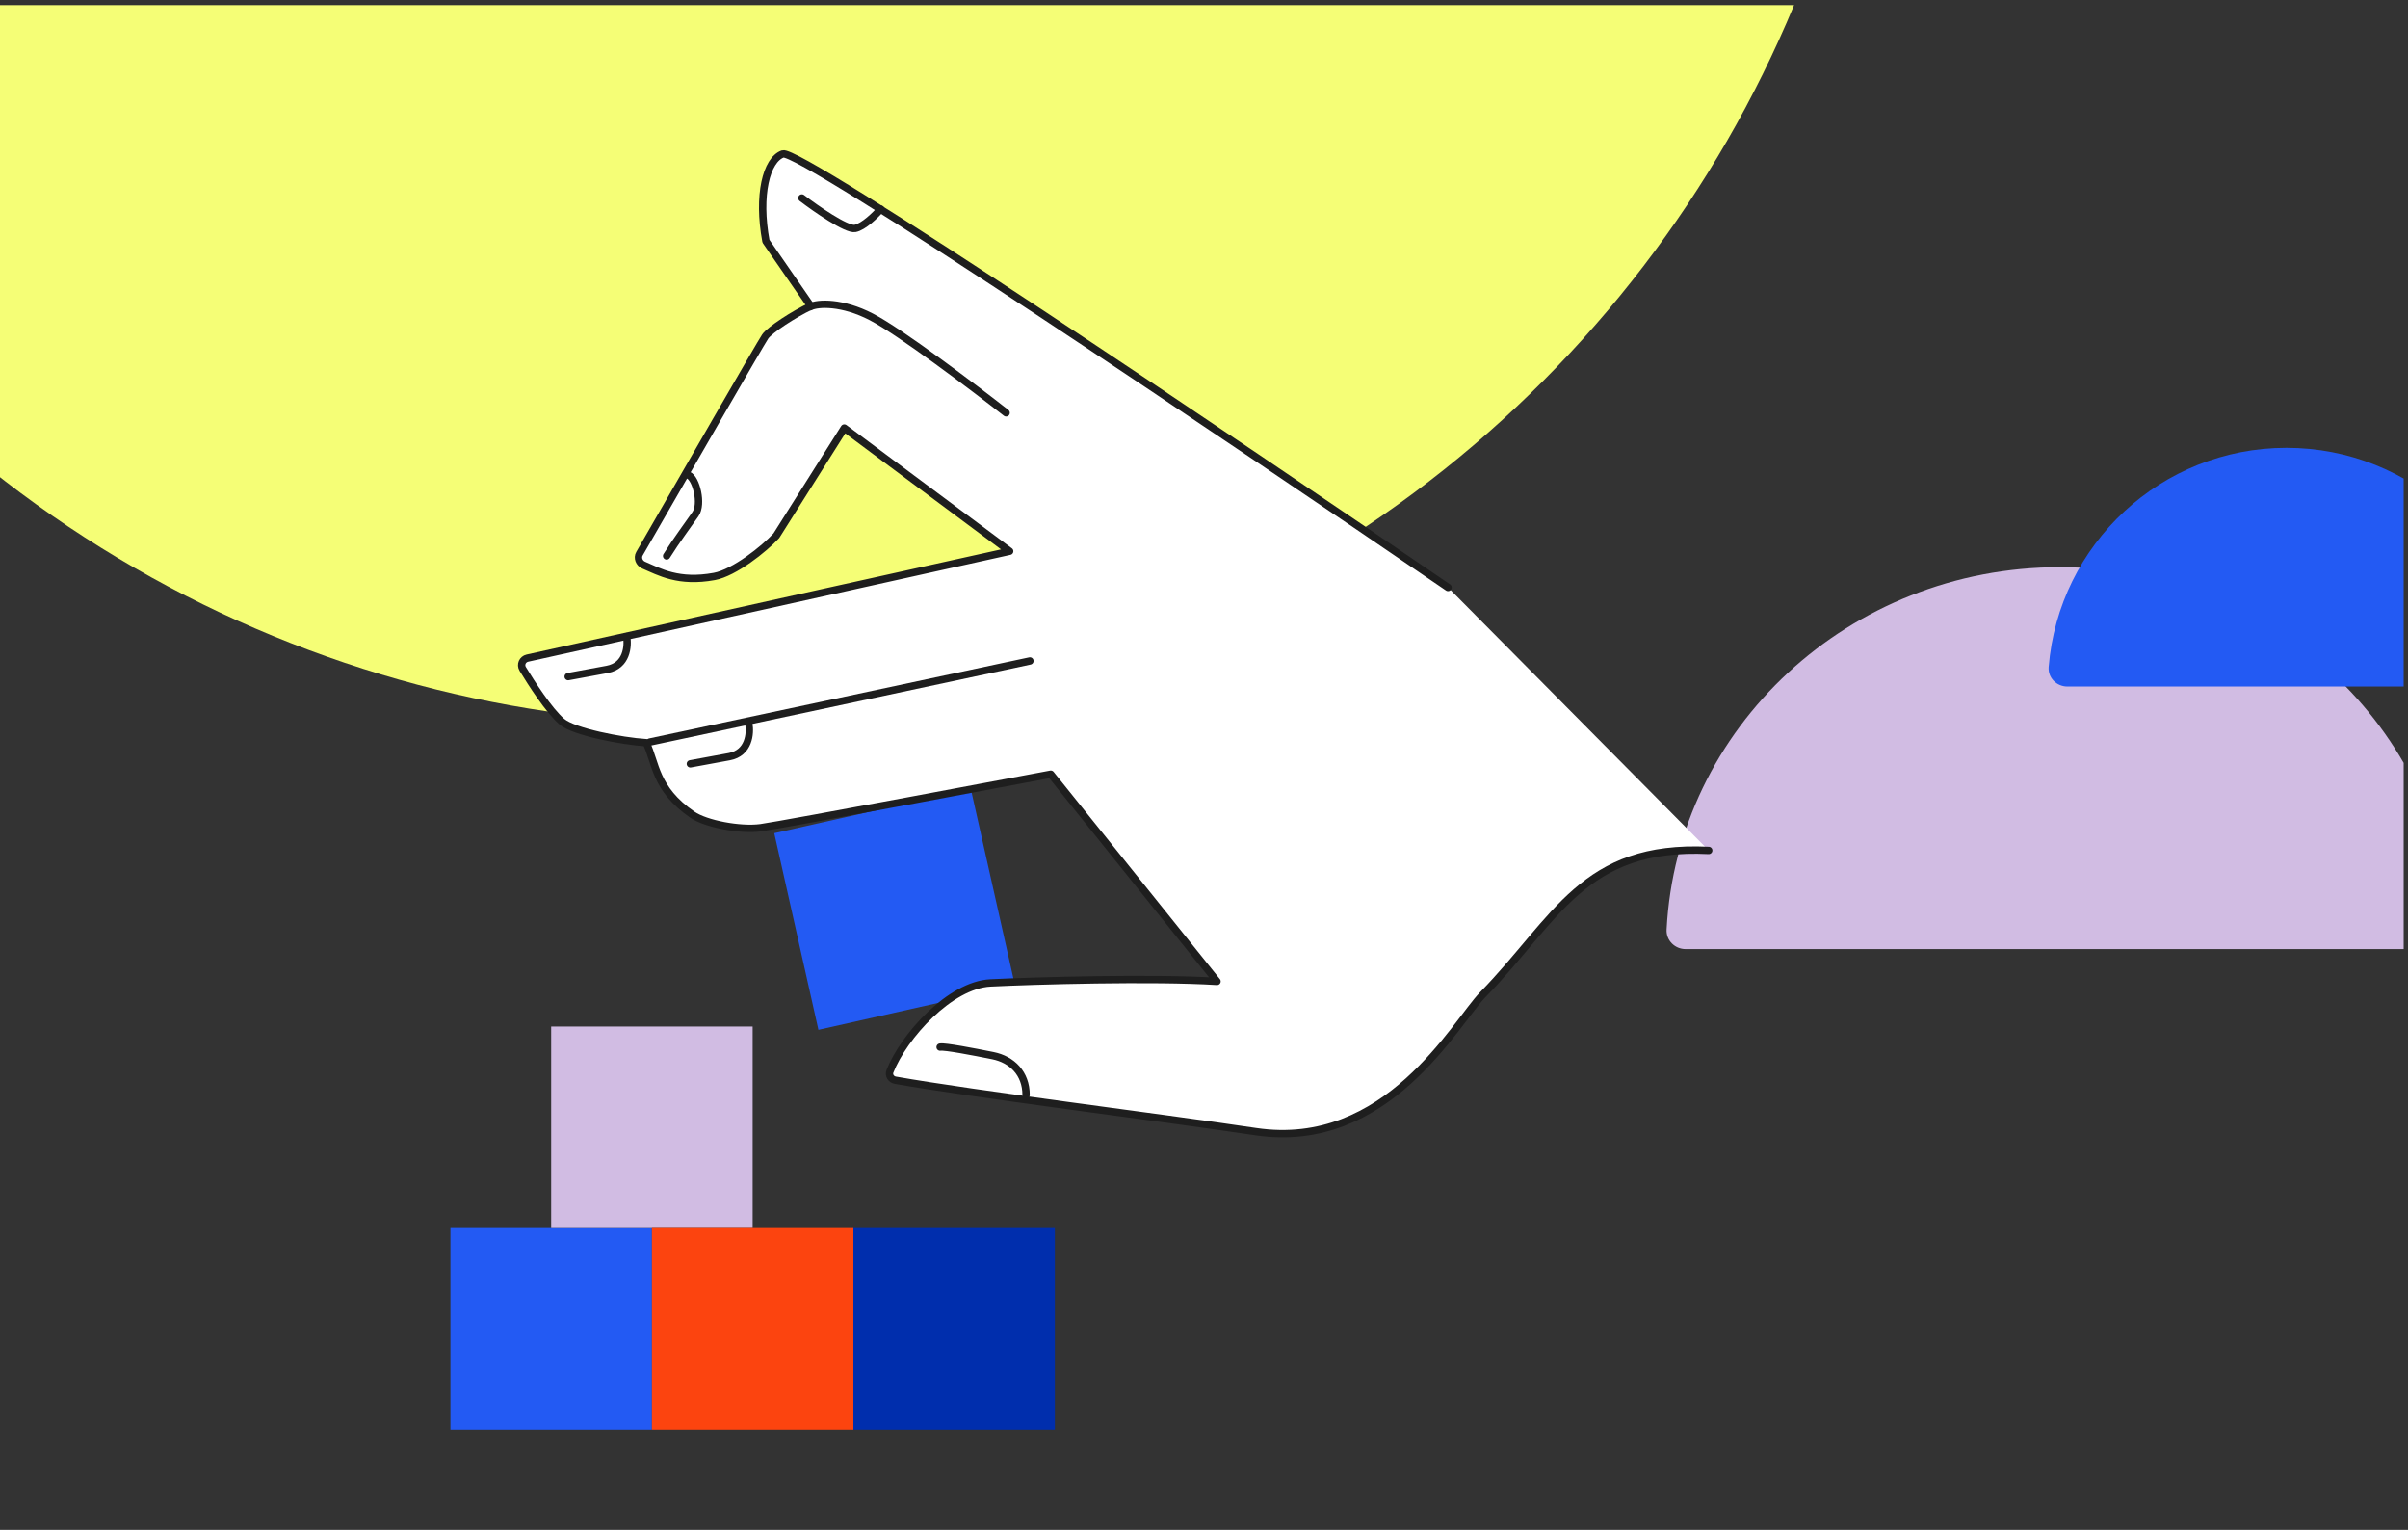
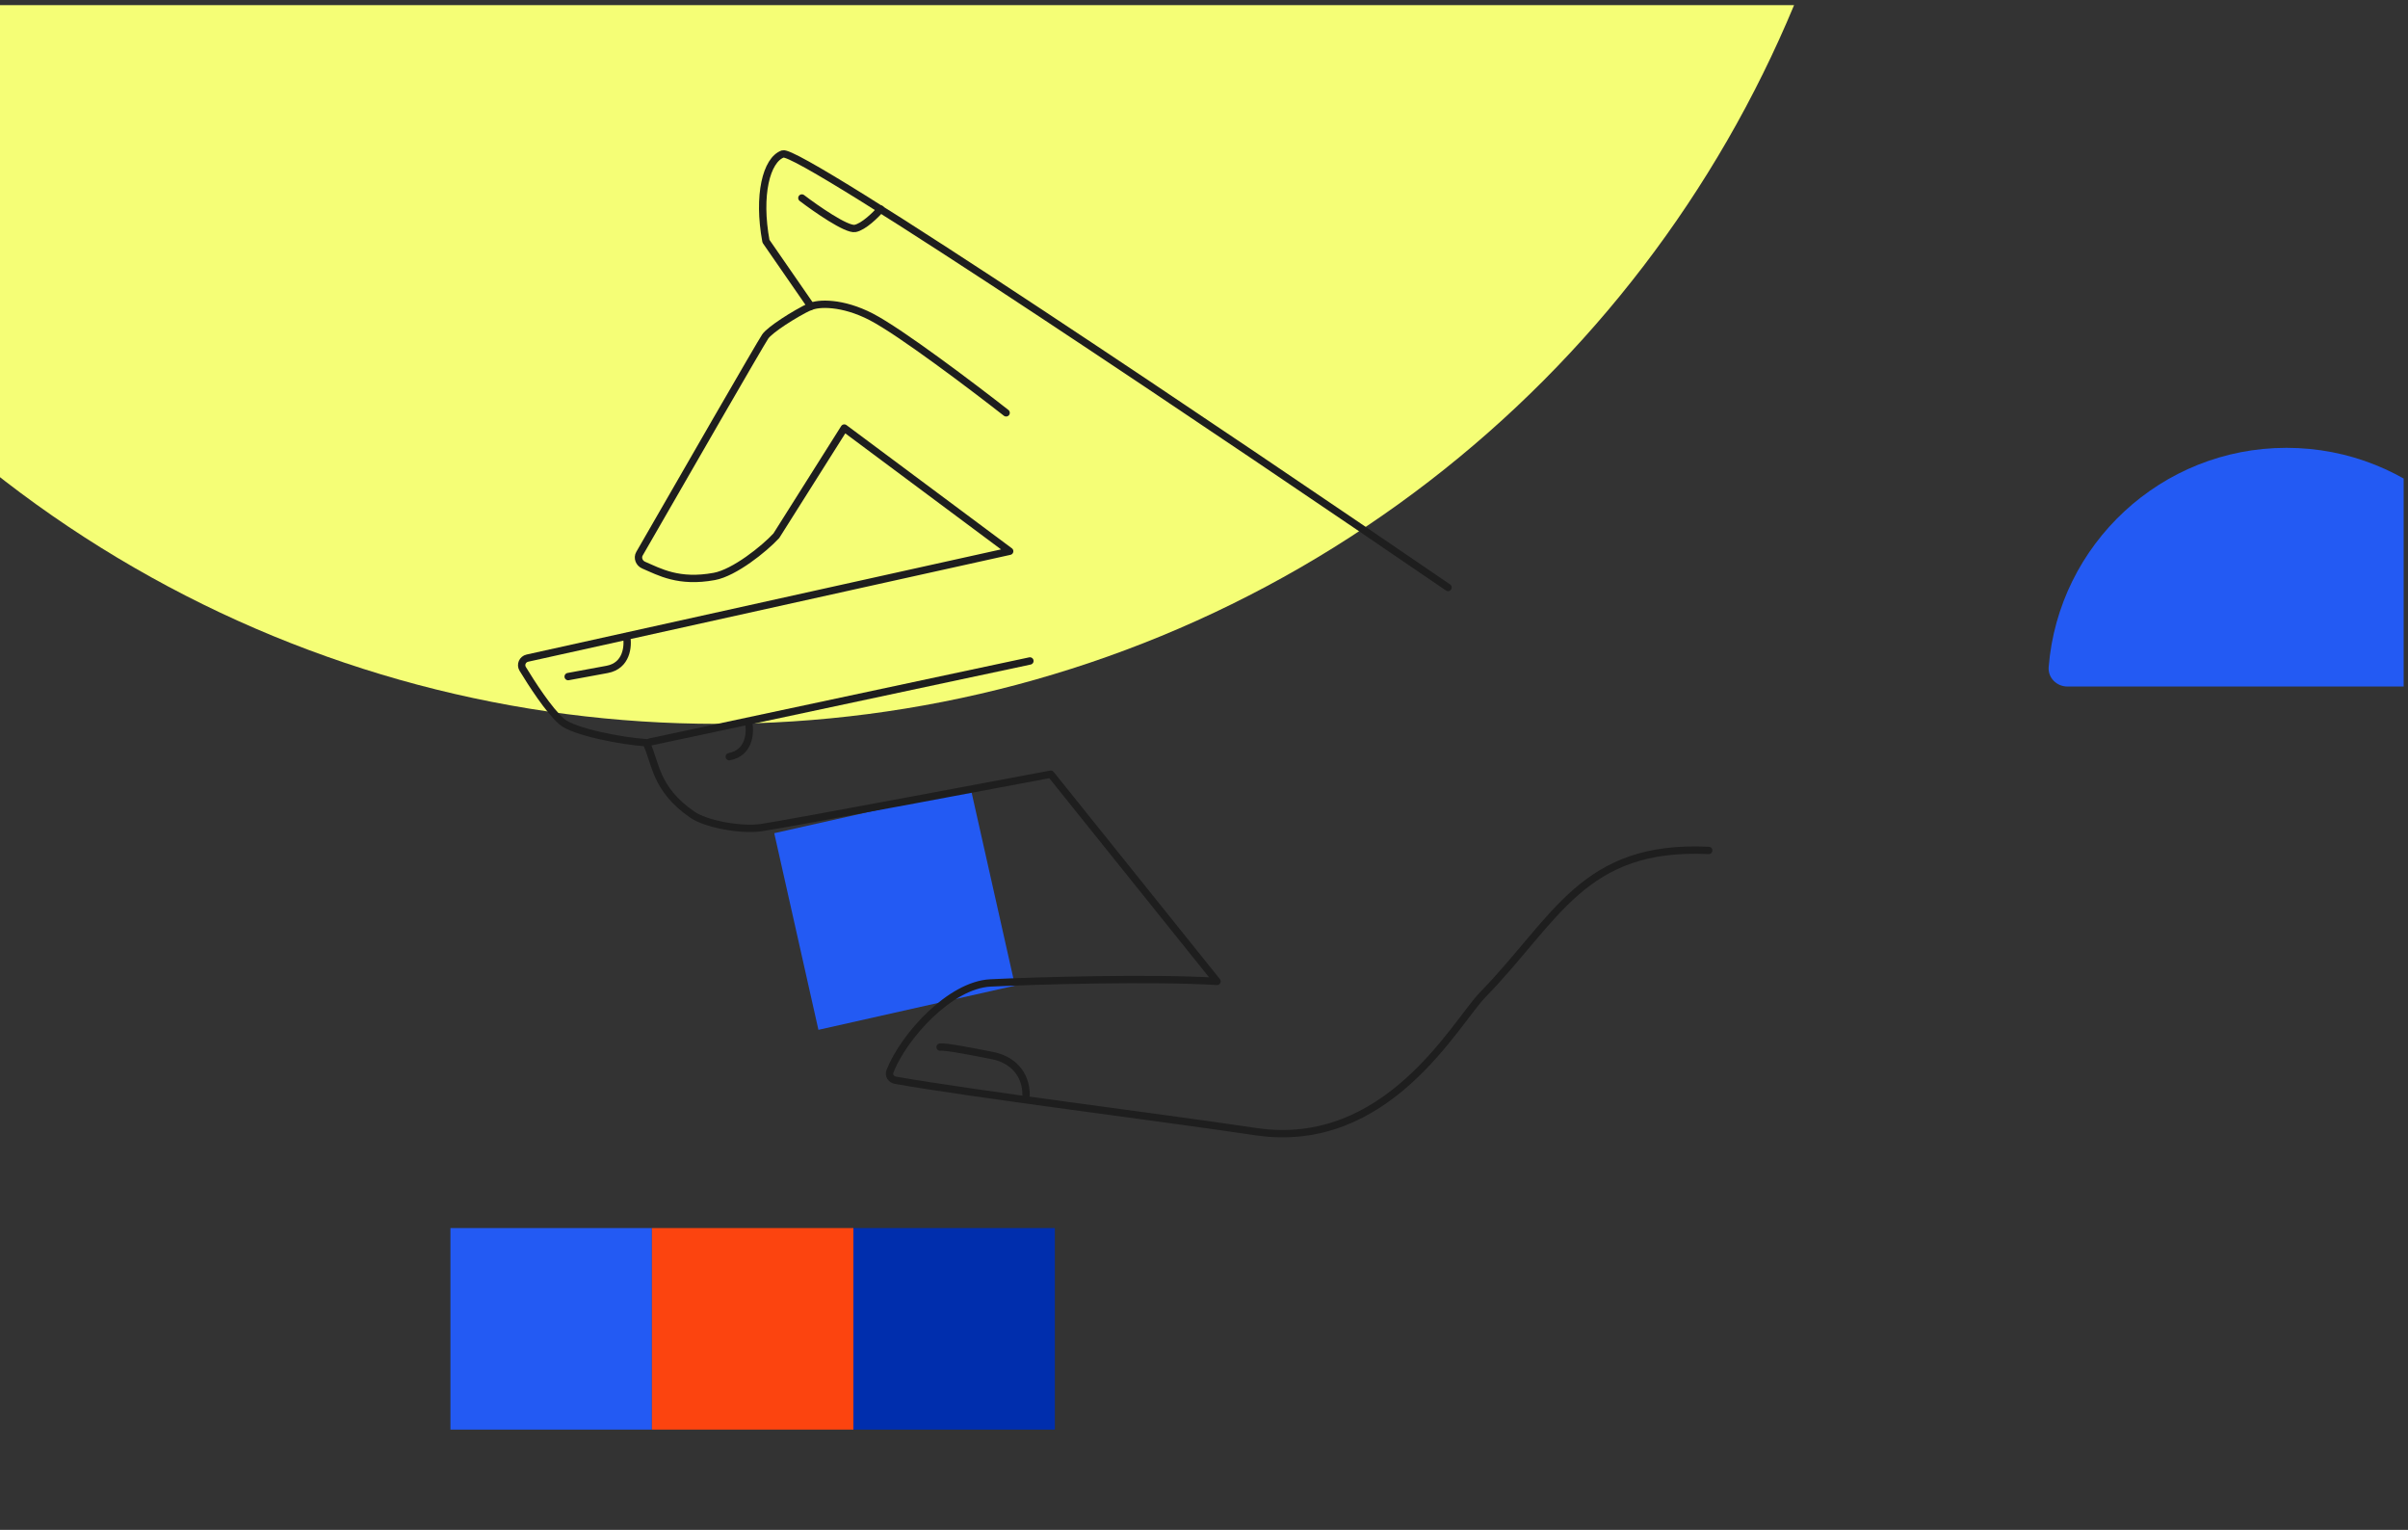
<svg xmlns="http://www.w3.org/2000/svg" width="370" height="235" viewBox="0 0 370 235" fill="none">
  <rect x="0" y="0" width="370" height="235" fill="#333333" stroke="none" />
  <g clip-path="url(#clip0_187_10330)">
    <circle cx="110.2" cy="-68.009" r="179.2" fill="#F5FE76" />
-     <path d="M259.001 145.791C257.344 145.791 255.992 144.447 256.078 142.792C257.688 111.785 284.125 87.124 316.501 87.124C348.877 87.124 375.313 111.785 376.923 142.792C377.009 144.447 375.658 145.791 374.001 145.791L316.501 145.791L259.001 145.791Z" fill="#D1BCE3" />
    <path d="M317.666 105.457C316.01 105.457 314.654 104.11 314.787 102.458C316.313 83.611 332.093 68.791 351.333 68.791C370.574 68.791 386.353 83.611 387.879 102.458C388.013 104.11 386.657 105.457 385 105.457L351.333 105.457L317.666 105.457Z" fill="#235AF3" />
    <rect x="118.967" y="127.987" width="30.958" height="30.958" transform="rotate(-12.664 118.967 127.987)" fill="#235AF3" />
    <rect x="69.212" y="188.644" width="30.958" height="30.958" fill="#235AF3" />
-     <rect x="84.689" y="157.686" width="30.958" height="30.958" fill="#D1BCE3" />
    <rect x="100.17" y="188.644" width="30.958" height="30.958" fill="#FC440F" />
    <rect x="131.127" y="188.644" width="30.958" height="30.958" fill="#002EAD" />
-     <path d="M227.85 152.779C239.193 141.128 243.268 129.696 262.554 130.637L222.501 90.243C189.481 67.663 122.808 22.732 120.279 23.648C117.749 24.564 116.388 29.987 117.692 37.054L124.589 47.025C122.005 48.251 118.289 50.66 117.58 51.69C116.896 52.684 104.842 73.603 98.256 85.06C97.892 85.695 98.217 86.515 98.89 86.803C101.334 87.849 104.274 89.559 109.761 88.547C112.836 87.98 117.414 84.325 119.288 82.293L129.729 65.752L155.142 84.676L81.236 101.052C80.436 101.229 80.083 102.17 80.57 102.828C82.234 105.077 85.406 109.393 86.329 110.856C87.6 112.871 95.501 113.85 99.292 114.087C100.8 117.182 100.596 121.155 106.391 125.146C108.451 126.565 114.241 127.071 116.878 127.147L161.458 118.926L187.002 150.752C177.144 150.134 158.877 150.655 152.192 150.988C145.972 151.298 138.874 159.169 136.747 164.554C136.505 165.167 136.911 165.816 137.561 165.931C149.878 168.108 177.291 171.496 192.943 173.829C213.174 176.844 223.59 157.154 227.85 152.779Z" fill="white" />
    <path d="M99.836 113.987L158.25 101.529" stroke="#1E1E1E" stroke-width="1.129" stroke-linecap="round" stroke-linejoin="round" />
-     <path d="M105.766 72.982C106.987 73.506 107.933 77.417 106.868 78.962C105.804 80.507 103.879 83.074 102.434 85.401" stroke="#1E1E1E" stroke-width="1.129" stroke-linecap="round" stroke-linejoin="round" />
    <path d="M123.212 30.415C125.392 32.074 130.077 35.332 131.382 35.092C132.687 34.851 134.558 33.007 135.33 32.115" stroke="#1E1E1E" stroke-width="1.129" stroke-linecap="round" stroke-linejoin="round" />
    <path d="M96.285 97.778C96.552 99.228 96.326 102.268 93.281 102.829C90.237 103.39 88.026 103.798 87.301 103.932" stroke="#1E1E1E" stroke-width="1.129" stroke-linecap="round" stroke-linejoin="round" />
-     <path d="M115.058 111.18C115.326 112.63 115.099 115.67 112.055 116.231C109.01 116.793 106.799 117.2 106.074 117.334" stroke="#1E1E1E" stroke-width="1.129" stroke-linecap="round" stroke-linejoin="round" />
+     <path d="M115.058 111.18C115.326 112.63 115.099 115.67 112.055 116.231" stroke="#1E1E1E" stroke-width="1.129" stroke-linecap="round" stroke-linejoin="round" />
    <path d="M157.662 168.19C157.662 164.873 155.485 162.748 152.566 162.162C149.531 161.552 145.178 160.713 144.453 160.847" stroke="#1E1E1E" stroke-width="1.129" stroke-linecap="round" stroke-linejoin="round" />
    <path d="M262.554 130.637C243.268 129.696 239.193 141.128 227.85 152.779C223.59 157.154 213.174 176.844 192.943 173.829C177.291 171.496 149.878 168.108 137.561 165.931C136.911 165.816 136.505 165.167 136.747 164.554C138.874 159.169 145.972 151.298 152.192 150.988C158.877 150.655 177.144 150.134 187.002 150.752L161.458 118.926C161.458 118.926 120.071 126.728 116.878 127.147C113.686 127.565 108.451 126.565 106.391 125.146C100.596 121.155 100.8 117.182 99.292 114.087C95.501 113.85 88.132 112.413 86.329 110.856C84.327 109.127 81.629 104.905 80.316 102.746C79.92 102.096 80.288 101.262 81.031 101.097L155.142 84.676L129.729 65.752L119.288 82.293C117.414 84.325 112.836 87.98 109.761 88.547C104.274 89.559 101.334 87.849 98.89 86.803C98.217 86.515 97.892 85.695 98.256 85.06C104.842 73.603 116.896 52.684 117.58 51.69C118.289 50.66 122.005 48.251 124.589 47.025L117.692 37.054C116.388 29.987 117.749 24.564 120.279 23.648C122.808 22.732 189.481 67.663 222.501 90.243" stroke="#1E1E1E" stroke-width="1.129" stroke-linecap="round" stroke-linejoin="round" />
    <path d="M124.494 47.122C125.695 46.526 129.414 46.36 133.89 48.683C138.365 51.006 149.558 59.472 154.595 63.416" stroke="#1E1E1E" stroke-width="1.129" stroke-linecap="round" stroke-linejoin="round" />
  </g>
  <defs>
    <clipPath id="clip0_187_10330">
      <rect width="369.333" height="234" fill="white" transform="translate(0 0.791)" />
    </clipPath>
  </defs>
</svg>